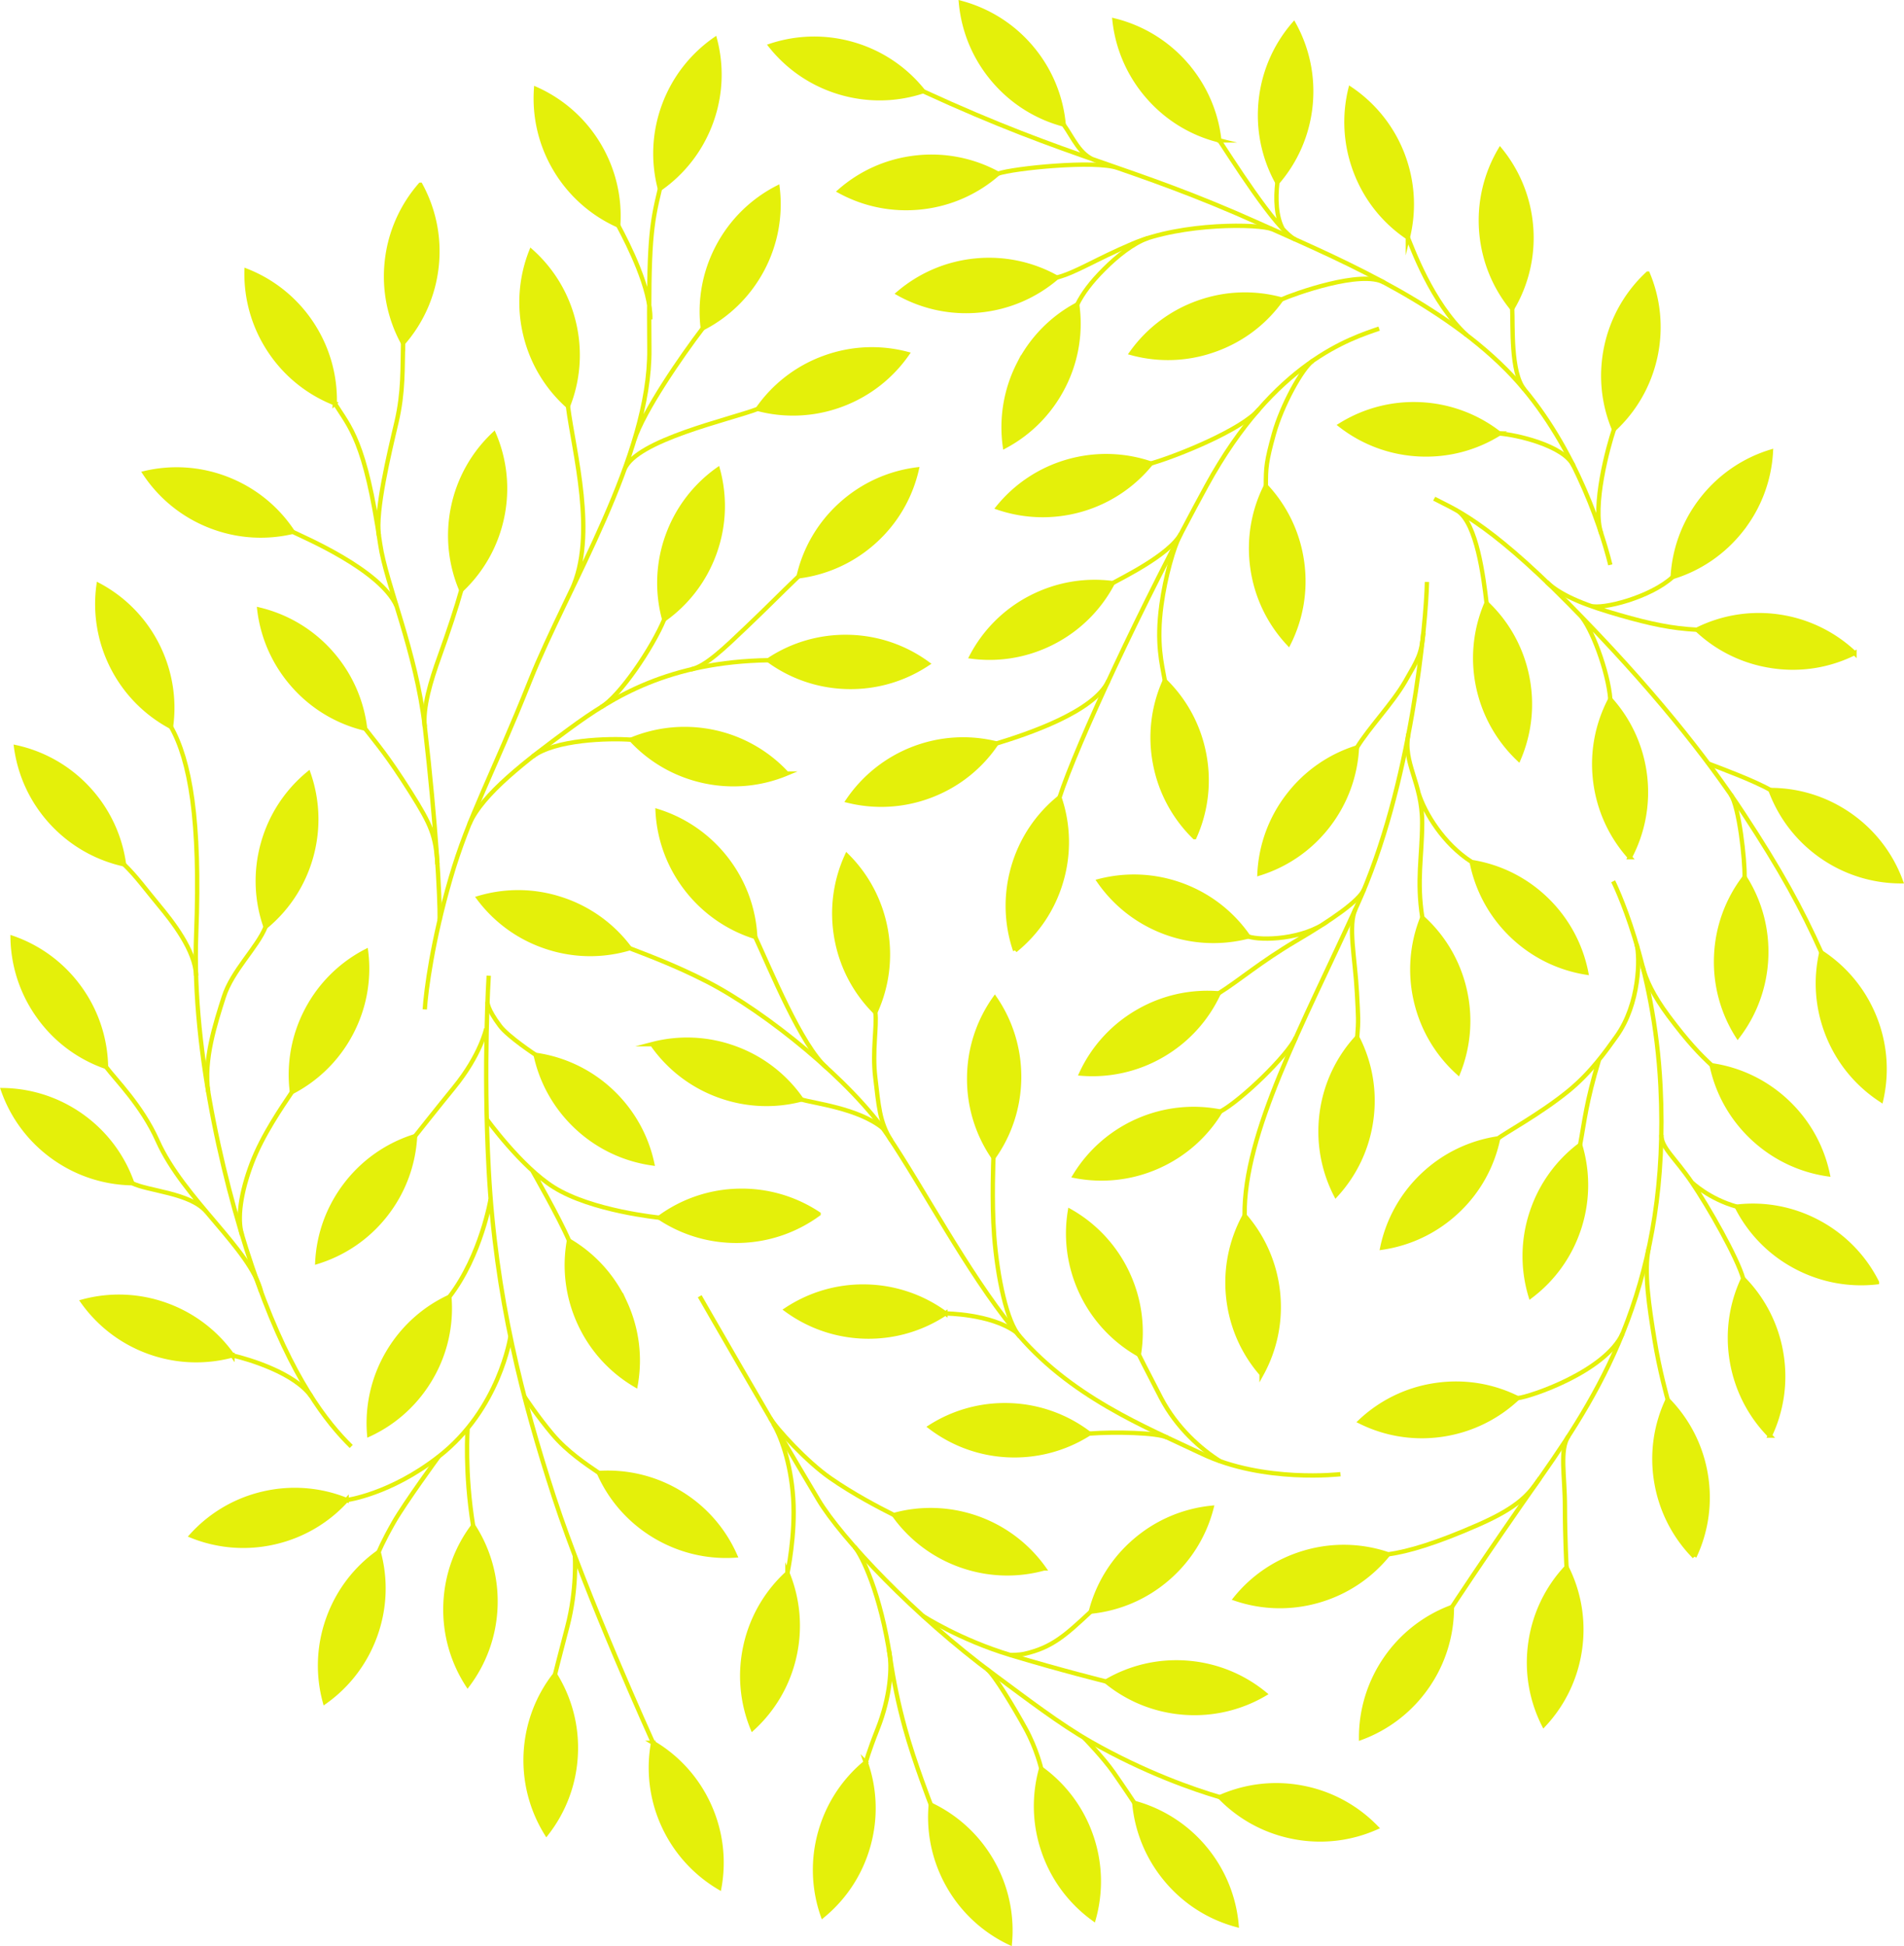
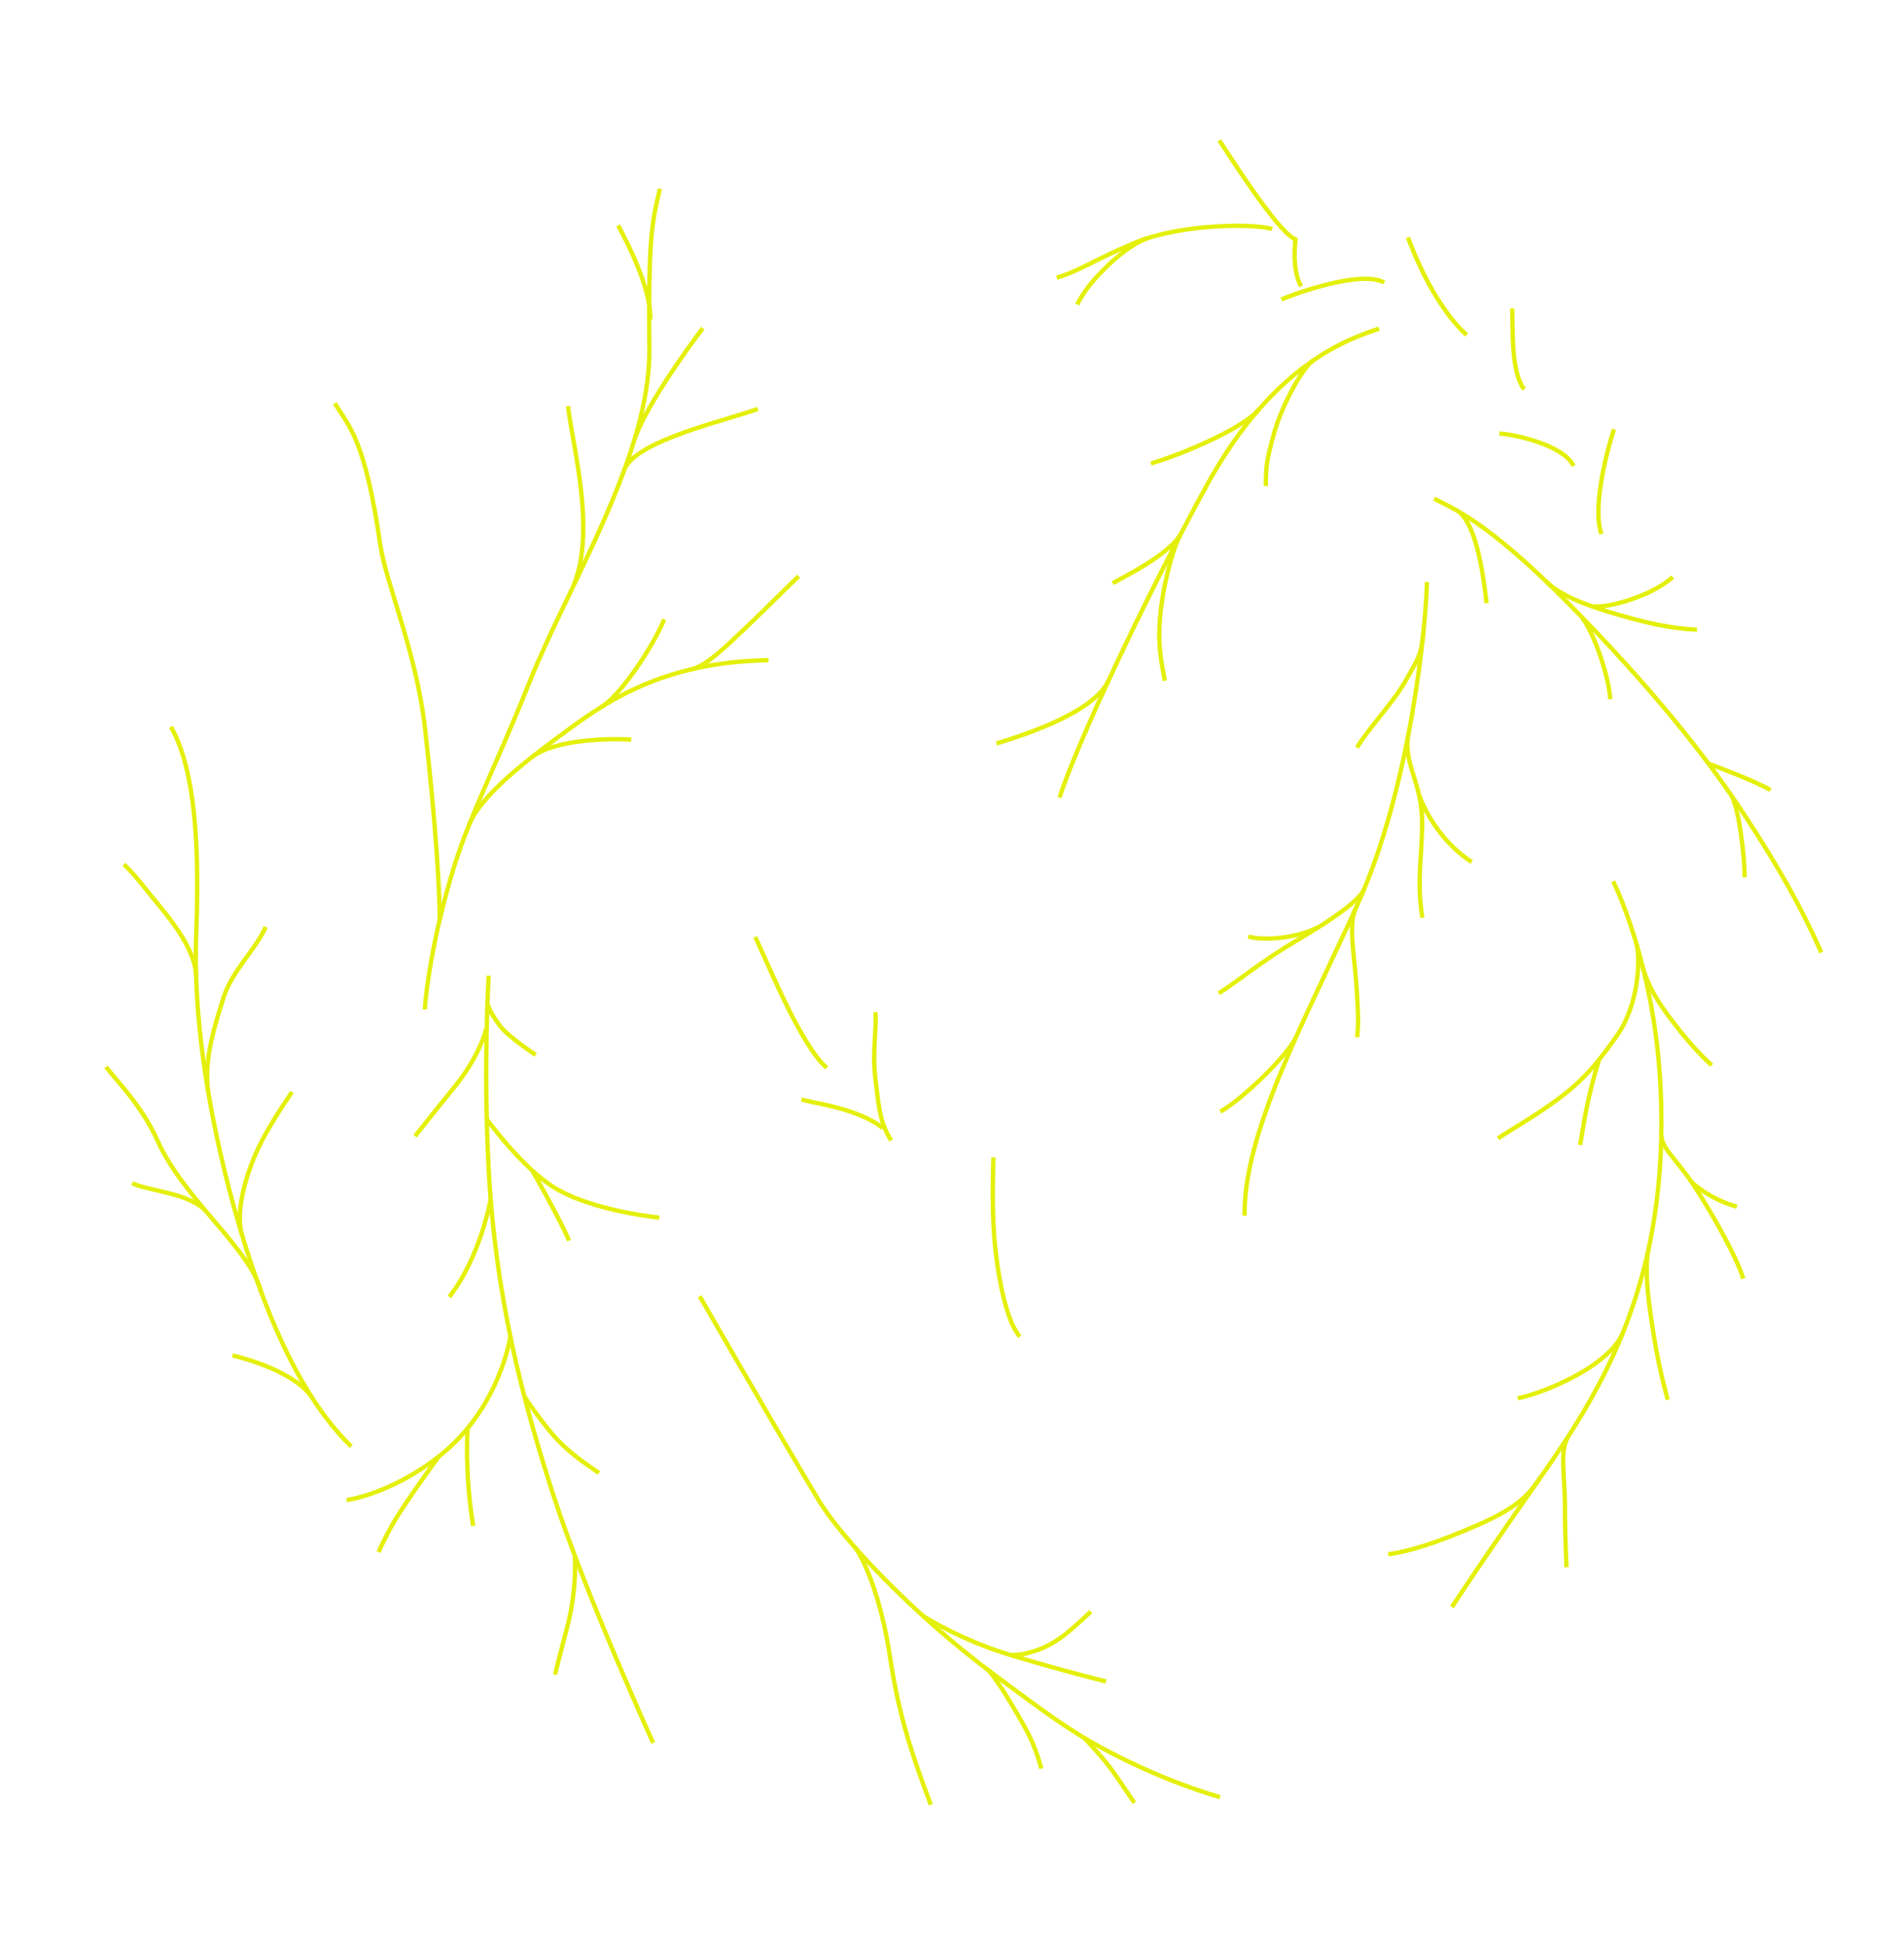
<svg xmlns="http://www.w3.org/2000/svg" version="1.1" id="Ebene_1" x="0" y="0" viewBox="0 0 329.28 336.55" xml:space="preserve">
  <style>.st0,.st1{fill:#e4f00a;stroke:#e4f00a;stroke-width:.75;stroke-miterlimit:10}.st1{fill:none}</style>
-   <path class="st0" d="M138.12 99.66c4.72-.6 9.31-2.6 13.11-6.03s6.24-7.8 7.31-12.44c-4.72.6-9.31 2.6-13.11 6.03-3.8 3.43-6.25 7.8-7.31 12.44zM132.9 114.17c3.84 2.81 8.55 4.51 13.67 4.62s9.89-1.38 13.86-4.02c-3.84-2.81-8.55-4.51-13.67-4.62s-9.9 1.38-13.86 4.02zM109.17 127.91c3.23 3.49 7.53 6.06 12.53 7.15s9.98.54 14.37-1.29a23.972 23.972 0 00-12.53-7.15c-5-1.08-9.98-.53-14.37 1.29zM114.87 107.11c3.88-2.76 6.98-6.68 8.71-11.5 1.73-4.82 1.82-9.82.57-14.42a24.002 24.002 0 00-8.71 11.5 23.934 23.934 0 00-.57 14.42zM131.05 70.71c4.6 1.21 9.61 1.07 14.41-.7s8.7-4.9 11.43-8.81c-4.6-1.21-9.61-1.07-14.41.7a23.978 23.978 0 00-11.43 8.81zM121.54 56.76c4.23-2.17 7.87-5.61 10.28-10.13 2.4-4.52 3.22-9.46 2.65-14.18a24.017 24.017 0 00-10.28 10.13c-2.4 4.51-3.22 9.45-2.65 14.18zM114.13 32.64c3.9-2.72 7.04-6.62 8.81-11.42s1.91-9.81.7-14.41c-3.9 2.72-7.04 6.62-8.81 11.42s-1.91 9.81-.7 14.41zM106.91 38.98c.32-4.75-.76-9.63-3.4-14.02a24.023 24.023 0 00-10.8-9.56c-.32 4.75.76 9.64 3.4 14.02s6.46 7.62 10.8 9.56zM98.22 70.23c1.75-4.42 2.21-9.41 1.03-14.39s-3.83-9.23-7.38-12.4a23.967 23.967 0 00-1.03 14.39c1.18 4.98 3.83 9.23 7.38 12.4zM79.78 102.03c3.46-3.26 6-7.58 7.05-12.59 1.05-5.01.46-9.98-1.41-14.36-3.46 3.26-6 7.58-7.05 12.59a24.09 24.09 0 001.41 14.36zM69.71 59.32c3.13-3.58 5.23-8.13 5.79-13.22s-.52-9.98-2.8-14.15a24.006 24.006 0 00-5.79 13.21c-.56 5.1.52 9.99 2.8 14.16zM57.89 69.74c.1-4.76-1.2-9.59-4.03-13.85a24.02 24.02 0 00-11.22-9.06c-.1 4.76 1.2 9.59 4.03 13.85s6.79 7.32 11.22 9.06zM50.62 91.97c-2.62-3.97-6.44-7.2-11.2-9.09s-9.76-2.15-14.39-1.06c2.62 3.97 6.44 7.2 11.2 9.09s9.76 2.15 14.39 1.06zM63.14 126c-.56-4.72-2.52-9.33-5.92-13.16s-7.75-6.31-12.37-7.42c.56 4.72 2.52 9.33 5.92 13.16s7.74 6.31 12.37 7.42zM59.94 259.4c-4.41-1.78-9.4-2.27-14.38-1.12a23.948 23.948 0 00-12.44 7.3c4.41 1.78 9.4 2.27 14.38 1.12 4.99-1.15 9.25-3.77 12.44-7.3zM65.48 268.4c-3.88 2.75-6.98 6.68-8.71 11.5s-1.83 9.82-.58 14.41c3.88-2.75 6.98-6.68 8.71-11.5 1.73-4.81 1.83-9.82.58-14.41zM71.78 196.48a23.984 23.984 0 00-11.86 8.21c-3.14 4.04-4.8 8.76-5.04 13.52 4.54-1.41 8.72-4.17 11.86-8.21 3.14-4.04 4.79-8.77 5.04-13.52zM92.64 182.42c1 4.65 3.39 9.05 7.13 12.54 3.75 3.49 8.31 5.55 13.02 6.22-1-4.65-3.39-9.05-7.13-12.54a24.007 24.007 0 00-13.02-6.22zM98.4 214.54c-.84 4.68-.3 9.66 1.84 14.31s5.58 8.29 9.68 10.69c.84-4.68.31-9.66-1.84-14.31a23.935 23.935 0 00-9.68-10.69zM103.59 254.73c1.92 4.35 5.15 8.18 9.53 10.83s9.26 3.75 14.01 3.44a23.908 23.908 0 00-9.53-10.83 24.037 24.037 0 00-14.01-3.44zM112.95 301.39a23.97 23.97 0 001.8 14.31c2.13 4.65 5.56 8.3 9.65 10.72.85-4.68.33-9.66-1.8-14.31-2.12-4.65-5.55-8.3-9.65-10.72zM95.98 289.59c-2.93 3.75-4.77 8.4-5.05 13.51-.27 5.11 1.07 9.93 3.58 13.98 2.93-3.75 4.78-8.4 5.05-13.51.28-5.12-1.07-9.94-3.58-13.98zM81.84 263.87c-2.86 3.8-4.62 8.49-4.8 13.61-.18 5.11 1.25 9.91 3.84 13.91 2.86-3.8 4.62-8.49 4.8-13.6a24.02 24.02 0 00-3.84-13.92zM114.04 210.57c3.96 2.63 8.75 4.12 13.86 4 5.12-.12 9.82-1.83 13.66-4.64a23.974 23.974 0 00-13.86-4 23.97 23.97 0 00-13.66 4.64zM77.71 224.27c-4.32 2-8.08 5.3-10.66 9.72a24.016 24.016 0 00-3.2 14.07c4.32-2 8.08-5.3 10.66-9.72 2.59-4.42 3.59-9.33 3.2-14.07zM29.57 125.69c.65-4.71-.09-9.66-2.41-14.22a23.929 23.929 0 00-10.11-10.29c-.65 4.71.09 9.67 2.41 14.22 2.33 4.56 5.91 8.05 10.11 10.29zM21.44 149.47c-.64-4.71-2.68-9.29-6.15-13.05a23.977 23.977 0 00-12.5-7.19c.64 4.71 2.68 9.29 6.15 13.05 3.47 3.76 7.86 6.16 12.5 7.19zM18.33 184.49c-.09-4.76-1.58-9.54-4.58-13.68-3-4.14-7.08-7.05-11.57-8.61.09 4.76 1.58 9.54 4.58 13.68 2.99 4.15 7.07 7.05 11.57 8.61zM22.87 204.61c-1.58-4.49-4.49-8.56-8.64-11.55s-8.94-4.47-13.69-4.54c1.57 4.49 4.49 8.56 8.64 11.55s8.93 4.47 13.69 4.54zM40.2 234.39a23.994 23.994 0 00-11.49-8.72 23.985 23.985 0 00-14.41-.59c2.75 3.88 6.68 6.99 11.49 8.72 4.82 1.73 9.82 1.83 14.41.59zM45.93 160.27c3.67-3.02 6.49-7.16 7.87-12.09s1.12-9.93-.45-14.42c-3.67 3.02-6.49 7.16-7.87 12.09s-1.12 9.93.45 14.42zM50.49 188.85c4.22-2.19 7.85-5.64 10.23-10.17s3.18-9.47 2.58-14.19a23.952 23.952 0 00-10.23 10.17 23.99 23.99 0 00-2.58 14.19zM279.13 74.23c3.49-3.24 6.05-7.54 7.14-12.54 1.08-5 .53-9.98-1.31-14.37a24.025 24.025 0 00-7.14 12.54c-1.08 5-.53 9.98 1.31 14.37zM261.52 53.35a24.03 24.03 0 003.27-14.05c-.39-5.1-2.34-9.71-5.35-13.4a24.03 24.03 0 00-3.27 14.05c.39 5.11 2.34 9.72 5.35 13.4zM259.3 74.97a24.007 24.007 0 00-13.52-5.04c-5.11-.27-9.93 1.08-13.97 3.59 3.75 2.92 8.41 4.77 13.52 5.04 5.11.27 9.93-1.07 13.97-3.59zM221.61 51.78c-4.59-1.25-9.6-1.16-14.42.57a24.011 24.011 0 00-11.51 8.7 23.9 23.9 0 0014.41-.57c4.84-1.72 8.77-4.82 11.52-8.7zM243.47 41.06c1.13-4.62.91-9.62-.93-14.4a24.06 24.06 0 00-8.99-11.28c-1.13 4.62-.91 9.62.93 14.4 1.84 4.78 5.04 8.63 8.99 11.28zM210.87 24.28c-.52-4.73-2.44-9.35-5.81-13.21a24.014 24.014 0 00-12.31-7.52c.52 4.73 2.44 9.35 5.81 13.21s7.69 6.38 12.31 7.52zM173.79 77.18c4.2-2.24 7.77-5.74 10.1-10.3s3.06-9.51 2.4-14.22c-4.2 2.24-7.78 5.74-10.1 10.3a24.018 24.018 0 00-2.4 14.22zM155.36 50.74c4.15 2.32 9.03 3.44 14.13 2.93 5.09-.51 9.65-2.57 13.27-5.67a23.968 23.968 0 00-14.13-2.93c-5.1.51-9.66 2.58-13.27 5.67zM145.22 33.06c4.18 2.28 9.07 3.34 14.16 2.78s9.63-2.67 13.21-5.81a23.981 23.981 0 00-14.16-2.78c-5.1.56-9.64 2.67-13.21 5.81zM133.27 7.91c2.96 3.72 7.05 6.61 11.96 8.07s9.91 1.29 14.43-.21c-2.96-3.72-7.05-6.61-11.96-8.07s-9.92-1.28-14.43.21zM166.19.5c.44 4.74 2.28 9.39 5.58 13.3s7.58 6.51 12.18 7.73c-.44-4.74-2.28-9.39-5.58-13.3s-7.59-6.5-12.18-7.73zM220.91 31.55c3.11-3.6 5.19-8.15 5.72-13.24s-.57-9.97-2.87-14.14c-3.11 3.6-5.19 8.15-5.72 13.24-.53 5.09.57 9.98 2.87 14.14zM239.06 215.75c4.71-.7 9.25-2.79 12.98-6.3 3.73-3.51 6.08-7.93 7.05-12.59-4.71.7-9.26 2.79-12.98 6.3a24.023 24.023 0 00-7.05 12.59zM264.71 224.16c3.8-2.86 6.79-6.88 8.38-11.74a24.03 24.03 0 00.17-14.43c-3.8 2.86-6.79 6.88-8.38 11.74a23.953 23.953 0 00-.17 14.43zM235.23 245.84c4.26 2.12 9.19 3 14.25 2.24s9.52-3.04 12.98-6.3c-4.26-2.12-9.19-3-14.25-2.24-5.07.75-9.53 3.04-12.98 6.3zM213.65 276.47c4.51 1.53 9.51 1.74 14.42.31s9.02-4.28 12.01-7.99a23.914 23.914 0 00-14.42-.31c-4.91 1.43-9.03 4.28-12.01 7.99zM235.39 300.52c4.46-1.65 8.48-4.64 11.4-8.84s4.31-9.01 4.3-13.77a23.992 23.992 0 00-11.4 8.84c-2.91 4.2-4.31 9.01-4.3 13.77zM266.99 298.28c3.25-3.47 5.51-7.94 6.24-13.01.73-5.07-.17-9.99-2.31-14.24a23.961 23.961 0 00-6.24 13.01c-.74 5.06.17 9.99 2.31 14.24zM293.03 269.2c2.03-4.3 2.81-9.25 1.95-14.29a24.01 24.01 0 00-6.57-12.85c-2.03 4.3-2.81 9.25-1.95 14.29.86 5.05 3.23 9.46 6.57 12.85zM306.09 248.26c2.03-4.3 2.81-9.25 1.95-14.29a24.01 24.01 0 00-6.57-12.85c-2.03 4.3-2.81 9.25-1.95 14.29.86 5.05 3.23 9.46 6.57 12.85zM324.6 221.74c-2.14-4.25-5.56-7.91-10.07-10.34s-9.44-3.28-14.17-2.73c2.14 4.25 5.56 7.91 10.07 10.33 4.51 2.43 9.45 3.28 14.17 2.74zM316.09 203.06c-.98-4.66-3.35-9.07-7.08-12.57s-8.28-5.59-12.99-6.27c.98 4.66 3.35 9.07 7.08 12.57s8.29 5.59 12.99 6.27zM300.53 179.22c2.89-3.78 4.69-8.45 4.91-13.57.22-5.11-1.17-9.92-3.73-13.94a23.948 23.948 0 00-4.91 13.57c-.22 5.12 1.17 9.93 3.73 13.94zM281.87 148.24a24.06 24.06 0 002.6-14.19c-.63-5.08-2.8-9.59-5.98-13.13-2.22 4.21-3.23 9.11-2.6 14.19s2.8 9.59 5.98 13.13zM262.63 131.27c1.88-4.37 2.49-9.34 1.46-14.35s-3.55-9.34-7.01-12.61a23.979 23.979 0 00-1.46 14.35 24.09 24.09 0 007.01 12.61zM325.32 190.23c1.06-4.64.76-9.64-1.16-14.38s-5.18-8.54-9.17-11.14c-1.06 4.64-.76 9.64 1.16 14.38 1.92 4.75 5.18 8.54 9.17 11.14zM328.74 152.4c-1.64-4.47-4.61-8.5-8.8-11.43s-9-4.35-13.75-4.35c1.64 4.47 4.61 8.5 8.8 11.43 4.19 2.93 8.99 4.34 13.75 4.35zM320.71 112.94a24.016 24.016 0 00-12.98-6.3c-5.06-.75-9.99.13-14.25 2.25 3.46 3.27 7.92 5.54 12.98 6.29 5.07.77 9.99-.12 14.25-2.24zM306.26 78.11c-4.55 1.39-8.73 4.14-11.89 8.17s-4.83 8.75-5.09 13.5c4.55-1.39 8.73-4.14 11.89-8.17a23.93 23.93 0 005.09-13.5zM252.18 185.51a24.01 24.01 0 001.11-14.38 23.963 23.963 0 00-7.31-12.44 24.01 24.01 0 00-1.11 14.38c1.15 4.99 3.78 9.26 7.31 12.44zM274.32 168.19c-.92-4.67-3.22-9.11-6.9-12.67s-8.2-5.7-12.9-6.45c.92 4.67 3.22 9.11 6.9 12.67 3.68 3.55 8.2 5.7 12.9 6.45zM215.88 161.95c-2.71-3.91-6.6-7.06-11.4-8.84-4.8-1.78-9.8-1.93-14.41-.74 2.71 3.91 6.6 7.06 11.4 8.84 4.8 1.78 9.8 1.93 14.41.74zM186.99 185.66c4.74.38 9.64-.63 14.06-3.21s7.71-6.35 9.71-10.67c-4.74-.38-9.64.63-14.06 3.21a23.928 23.928 0 00-9.71 10.67zM185.87 203.35c4.67.91 9.66.46 14.34-1.61s8.38-5.45 10.84-9.52c-4.67-.91-9.65-.46-14.34 1.61a24.03 24.03 0 00-10.84 9.52zM217.82 151.04c4.54-1.42 8.71-4.19 11.84-8.24 3.13-4.05 4.77-8.78 5.01-13.53a23.949 23.949 0 00-11.84 8.24 23.897 23.897 0 00-5.01 13.53zM231.03 206.66c3.22-3.5 5.44-7.99 6.12-13.06.69-5.07-.26-9.99-2.44-14.22-3.22 3.5-5.44 7.99-6.12 13.06s.27 9.99 2.44 14.22zM218.18 237.6c2.29-4.17 3.37-9.06 2.83-14.15-.55-5.09-2.64-9.64-5.76-13.23a24.032 24.032 0 00-2.83 14.15c.54 5.09 2.63 9.64 5.76 13.23zM171.81 200.15c2.76-3.88 4.39-8.61 4.44-13.73.04-5.12-1.51-9.88-4.2-13.8-2.76 3.88-4.4 8.61-4.44 13.73a23.92 23.92 0 004.2 13.8zM151.38 175.05c1.98-4.33 2.7-9.28 1.79-14.32-.92-5.04-3.34-9.42-6.71-12.77-1.98 4.33-2.7 9.28-1.79 14.32.91 5.04 3.33 9.42 6.71 12.77zM130.61 162.02c-.24-4.75-1.89-9.48-5.03-13.52a24.062 24.062 0 00-11.85-8.23c.24 4.75 1.89 9.48 5.03 13.52 3.14 4.04 7.31 6.81 11.85 8.23zM108.9 163.98a23.939 23.939 0 00-11.7-8.44c-4.86-1.62-9.86-1.6-14.42-.24 2.84 3.81 6.84 6.83 11.7 8.44 4.85 1.62 9.86 1.6 14.42.24zM160.87 246.76c3.79 2.88 8.46 4.68 13.57 4.89s9.92-1.19 13.93-3.74a23.983 23.983 0 00-13.57-4.89c-5.11-.21-9.92 1.18-13.93 3.74zM135.98 226.49c3.84 2.81 8.54 4.52 13.66 4.64 5.12.12 9.9-1.37 13.86-4a23.995 23.995 0 00-13.66-4.64c-5.11-.12-9.89 1.37-13.86 4zM112.79 180.57a23.96 23.96 0 0011.41 8.83c4.8 1.78 9.8 1.93 14.41.73a23.9 23.9 0 00-11.41-8.83c-4.8-1.78-9.81-1.93-14.41-.73zM196.95 234.25c.77-4.7.15-9.66-2.06-14.28a24.04 24.04 0 00-9.85-10.54c-.77 4.7-.15 9.66 2.06 14.28a24.04 24.04 0 009.85 10.54zM222.85 111.3c2.14-4.25 3.04-9.17 2.31-14.24s-2.99-9.53-6.24-13.01c-2.14 4.25-3.04 9.17-2.31 14.24s2.99 9.54 6.24 13.01zM206.57 144.77a23.91 23.91 0 001.68-14.33c-.95-5.03-3.4-9.39-6.81-12.72a23.91 23.91 0 00-1.68 14.33c.95 5.03 3.41 9.39 6.81 12.72zM175.56 164.36c3.7-2.99 6.56-7.1 7.98-12.02a23.91 23.91 0 00-.32-14.42c-3.7 2.99-6.56 7.1-7.98 12.02-1.42 4.91-1.21 9.92.32 14.42zM146.64 138.46c4.62 1.14 9.62.93 14.4-.91s8.63-5.03 11.29-8.98c-4.62-1.14-9.62-.93-14.4.91a24.116 24.116 0 00-11.29 8.98zM168.01 113.54c4.72.62 9.66-.16 14.2-2.52 4.54-2.36 8.01-5.97 10.22-10.18-4.72-.62-9.66.16-14.21 2.52a23.885 23.885 0 00-10.21 10.18zM172.59 87.79c4.5 1.53 9.51 1.75 14.42.34a23.99 23.99 0 0012.03-7.97c-4.5-1.53-9.51-1.75-14.42-.34a23.99 23.99 0 00-12.03 7.97zM154.61 261.99c2.76 3.87 6.69 6.97 11.51 8.69 4.82 1.72 9.83 1.81 14.42.55a23.993 23.993 0 00-11.51-8.69c-4.83-1.71-9.83-1.8-14.42-.55zM149.72 304.77a23.974 23.974 0 00-7.87 12.09 23.97 23.97 0 00.45 14.42c3.67-3.02 6.49-7.16 7.87-12.09 1.38-4.92 1.12-9.92-.45-14.42zM136.18 272.05a23.972 23.972 0 00-7.23 12.48c-1.12 4.99-.6 9.97 1.2 14.38 3.51-3.21 6.11-7.49 7.23-12.48s.6-9.97-1.2-14.38zM188.65 278.7c4.73-.48 9.37-2.36 13.25-5.7 3.88-3.34 6.44-7.64 7.62-12.25-4.73.48-9.37 2.36-13.25 5.7a23.959 23.959 0 00-7.62 12.25zM189.14 331.84c1.28-4.58 1.23-9.59-.46-14.42a23.999 23.999 0 00-8.62-11.57c-1.28 4.58-1.23 9.59.46 14.42 1.69 4.84 4.77 8.79 8.62 11.57zM174.65 335.98c.42-4.74-.55-9.65-3.09-14.09s-6.29-7.76-10.59-9.8c-.42 4.74.55 9.65 3.09 14.09a23.96 23.96 0 0010.59 9.8zM213.85 332.88c-.42-4.74-2.24-9.4-5.53-13.33a24.004 24.004 0 00-12.15-7.78c.42 4.74 2.24 9.4 5.53 13.33 3.28 3.93 7.55 6.54 12.15 7.78zM238.01 316.04a23.962 23.962 0 00-12.69-6.87c-5.02-.98-9.99-.31-14.34 1.61 3.31 3.42 7.66 5.89 12.69 6.87 5.03.98 9.99.32 14.34-1.61zM218.73 292.93c-3.68-3.02-8.28-4.98-13.38-5.38s-9.96.82-14.06 3.23c3.68 3.02 8.28 4.98 13.38 5.38s9.96-.82 14.06-3.23z" />
  <path class="st1" d="M84.52 168.73s-.98 15.3 0 33.59c1.17 21.95 5.86 39.86 11.3 56.6s17.13 42.48 17.13 42.48" />
  <path class="st1" d="M88.27 231.14s-1.86 12.53-12.38 20.73c-8.43 6.57-15.94 7.54-15.94 7.54M80.87 246.98s-.55 7.7.96 16.89" />
  <path class="st1" d="M75.88 251.87s-5.87 8.03-7.79 11.4-2.61 5.13-2.61 5.13M99.42 269.06s.4 5.8-1.32 12.3c-1.2 4.54-2.12 8.23-2.12 8.23M90.69 241.51s2.35 3.56 4.88 6.54 5.69 5.09 8.02 6.68M84.18 193.54s5.96 8.25 11.6 11.78c6.56 4.11 18.25 5.25 18.25 5.25M92.04 202.4s4.67 8.16 6.37 12.14M84.31 173.29s-.11 1.13 2.18 4.15c1.42 1.87 6.15 4.98 6.15 4.98M84.09 177.86s-.95 4.56-5.58 10.22c-2.75 3.37-6.73 8.4-6.73 8.4M84.85 207.35s-1.64 9.78-7.14 16.92M121.01 224.16s12.28 21.42 20.55 35.24c3.94 6.58 16.55 19.98 30.37 30.19 5.61 4.14 11.27 8.51 16.72 11.62 9.31 5.3 17.75 8.23 22.34 9.58" />
  <path class="st1" d="M159.58 279.42s6.36 4.13 15.16 6.79 16.54 4.57 16.54 4.57" />
  <path class="st1" d="M188.65 278.7c-4.36 4.06-6.66 6.2-11.48 7.3-.92.21-2.43.21-2.43.21M187.47 300.52s3.3 3.38 5.11 5.97 3.59 5.28 3.59 5.28M170.73 288.69c1.2.9 4.65 6.63 6.62 10.22s2.72 6.94 2.72 6.94M147.79 267.52c1.23 1.38 4.52 8.03 6.18 19.33.55 3.72 1.37 7.78 2.55 12.06 1.59 5.8 4.46 13.18 4.46 13.18" />
-   <path class="st1" d="M153.73 285.33c.65 2.99.18 8.25-1.93 13.59-1.61 4.07-2.07 5.86-2.07 5.86M133.16 245.16c1.11 1.9 6.37 7.61 10.38 10.41 4.01 2.8 8.53 5.16 11.07 6.43M133.72 246.13c1.21 2.05 3.04 6.63 3.46 12.99.41 6.36-1 12.93-1 12.93M108.9 163.98c2.43.95 7.63 2.83 13.27 5.72 10.45 5.35 25.17 17.41 31.39 26.68 6.22 9.26 13.63 23.46 21.72 33.45 9.46 11.68 23.11 17.06 32.6 21.58 10.68 5.08 23.94 3.52 23.94 3.52" />
-   <path class="st1" d="M196.95 234.25s1.07 2.17 3.82 7.46 7 8.93 10.21 10.97M201.84 248.59c-1.79-.85-9.02-1.01-13.47-.68M175.74 230.39c-4.34-3.21-12.23-3.25-12.23-3.25" />
  <path class="st1" d="M171.81 200.15s-.33 7.69.12 13.52c.55 7.19 2.21 15.07 4.45 17.47M151.38 175.05c.31 2.49-.57 6.7 0 11.34.57 4.63.69 7.63 2.74 10.83M138.6 190.13c2.15.68 9.77 1.5 14.05 4.95M130.61 162.02c2.6 5.57 7.99 18.85 12.37 22.64M278.98 152.4s7.12 14.06 8.19 35.51c1.66 33.21-9.95 52.17-20.52 67.24-10.57 15.07-15.55 22.76-15.55 22.76" />
  <path class="st1" d="M271.25 248.35c-1.58 2.4-.61 6.83-.61 12.17s.28 10.51.28 10.51M240.08 268.79c3.5-.49 8.32-1.92 15.58-5.11 7.26-3.19 8.84-5.46 10.65-8.05M262.46 241.78c2.19-.21 15.17-4.62 18.17-11.19M285.16 215.75c-.94 3.99.08 10.41.96 15.87.88 5.46 2.3 10.44 2.3 10.44M287.33 196.25c-.08 2.16 2.33 3.94 5.23 8.19 2.9 4.25 7.92 13.09 8.91 16.68M292.56 204.44s2.97 2.89 7.81 4.23M284.09 167.16c.53 2.18 1.79 4.94 4.46 8.53 3.34 4.48 5.5 6.71 7.48 8.53M283.04 163.32c.6 2.14.56 10.27-3.49 15.9-1.81 2.52-4.36 6.22-8.34 9.47-4.91 4-11.25 7.41-12.11 8.18M276.53 183.28c-2.24 7.36-2.52 10.76-3.27 14.72M246.78 100.64c-.14 6.94-2.66 35.27-12.11 56s-19.6 39.31-19.43 53.59" />
  <path class="st1" d="M243.59 126.87c-1.05 5.1 2.39 8.42 2.36 15.47-.02 5.81-.98 9.91.03 16.36M245.33 137.17c1.08 3.42 4.28 8.75 9.19 11.9M234.43 157.16c-1.35 2.92-.08 8.46.24 14.53.23 4.36.29 4.72.05 7.68M211.05 192.22c3.58-1.91 11.66-9.7 13.07-12.85M235.9 153.81c-.85 1.98-5.6 5.28-11.77 8.91-6.16 3.63-9.92 6.91-13.36 9.05M215.88 161.95c2.36.77 9.48.51 13.72-2.62M234.67 129.27c2.16-3.52 6.17-7.63 8.38-11.48 2.21-3.86 2.76-4.6 3.11-8.35M248.03 86.24c2.87 1.56 8.77 3.48 23.18 18.07 14.41 14.58 23.9 26.59 30.32 36.38 6.43 9.78 10.08 16.48 13.46 24.03M252.13 88.38c3.25 2.25 4.41 11.2 4.96 15.93M273.25 106.38c1.93 2 4.85 9.64 5.24 14.53" />
  <path class="st1" d="M267.49 100.64c2.61 2.55 7.45 4.25 12.68 5.75 5.23 1.5 8.94 2.29 13.3 2.51M275.07 104.77c2.03.69 10.4-1.48 14.21-4.99M295.47 132.06c1.86.7 7.86 2.92 10.72 4.56M299.31 137.39c1.47 2.15 2.47 11.31 2.4 14.33M238.51 56.83c-4.86 1.67-18.14 5.75-29.83 27.14-11.18 20.45-22.53 44.91-25.45 53.95" />
  <path class="st1" d="M227.04 62.38c-1.88 1.36-5.38 7.77-6.73 12.64-1.35 4.87-1.39 5.88-1.39 9.03M217.73 70.78c-2.82 3.47-14.16 8.09-18.69 9.37M192.43 100.84c1.34-.78 9.9-4.9 11.82-8.6M201.45 117.72c-.52-2.95-1.49-6.47-.59-13.1.67-4.96 2.15-9.99 3.15-11.9M191.69 117.72c-2.47 5.43-14.33 9.32-19.35 10.85M29.57 125.69c3.26 5.79 5.14 16.03 4.36 35.82-.82 20.91 5.35 45.59 10.65 60.33 6.01 16.69 11.95 24.16 16.16 28.3" />
  <path class="st1" d="M21.44 149.47c2.19 2.13 3.65 4.2 6 7.03s6.33 7.85 6.48 12.23M36.02 188.85c-.85-5.57 1.23-11.89 2.68-16.45s5.82-8.56 7.23-12.12M18.33 184.49c1.72 2.28 6.22 6.72 8.92 12.78 4.49 10.07 16.18 18.84 17.91 26.14M22.87 204.61c2.7 1.37 10.04 1.65 12.83 4.96M40.2 234.39c2.92.68 10.78 3.04 13.65 7.12M50.49 188.85c-1.7 2.55-5.08 7.39-6.95 12.33s-2.58 9.53-1.68 12.41M73.46 174.56c.21-3.27 1.33-11.91 4.47-22.69 3.13-10.78 7.21-17.78 13.74-34.15s20.8-38.85 20.63-57.31c-.17-18.78.33-21.54 1.83-27.77M106.91 38.98c1.76 3.29 5.71 11.06 5.55 16.25M98.22 70.23c1.01 7.97 5.05 22.39.63 31.8M121.54 56.76c-3.65 4.79-10.28 14.38-11.85 19.37M131.05 70.71c-4.76 1.83-21.07 5.38-23.06 10.48" />
  <path class="st1" d="M81.16 142.55c2.17-5.19 9.9-11.08 17.36-16.55s17.15-11.55 34.39-11.83" />
  <path class="st1" d="M119.51 115.76c2.53-.54 5.75-3.67 9.59-7.33s5.61-5.5 9.02-8.78M103.9 122.32c3.31-1.91 8.98-10.39 10.97-15.21M92.09 130.85c3.86-2.95 13.12-3.22 17.08-2.93M57.89 69.74c2.58 4.14 5.25 6.38 7.87 24.41.99 6.8 6.2 18.47 7.71 31.54 1.94 16.86 2.63 29.41 2.57 33.41" />
-   <path class="st1" d="M69.71 59.32c-.12 4.3.09 8.45-1.15 13.73-1.24 5.29-3.68 15.4-3.03 19.56M79.78 102.03c-.86 3.06-2.17 7.05-3.74 11.41-1.57 4.35-2.95 8.96-2.58 12.26M63.14 126c2.1 2.72 3.82 4.62 7.8 10.91 3.69 5.84 4.41 7.64 4.71 12.56M50.62 91.97c1.87.93 15.13 6.53 17.96 12.83M159.65 15.78c25.99 11.97 35.66 12.75 58.08 22.83 11.83 5.32 30.46 12.94 42.75 25.29 11.01 11.05 16.27 26.75 18.01 33.78M183.95 21.54c1.68 2.35 2.77 5.27 5.55 6.22M172.58 30.03c2.78-.95 16.83-2.35 20.66-1" />
  <path class="st1" d="M220 39.63c-2.22-.92-15.47-1.17-24.08 2.49-6.6 2.8-9.75 4.98-13.17 5.88" />
-   <path class="st1" d="M198.5 41.17c-2.59.95-5.28 3.1-7.56 5.38-2.28 2.28-3.7 4.2-4.65 6.11M210.87 24.28c1.43 2.09 9.89 15.66 13.18 17.15M220.91 31.55c-.32 2.77-.24 5.92.96 8.08M221.61 51.78c2.26-.98 13.8-5.15 17.77-2.92M243.47 41.06c.69 1.62 4.11 11.26 10.16 16.87M261.52 53.35c.15 3.01-.3 10.93 2.07 13.97M259.3 74.97c2.68.16 11.15 2.02 12.83 5.6M279.13 74.23c-.97 2.82-3.88 13.4-2.18 18.11" />
+   <path class="st1" d="M198.5 41.17c-2.59.95-5.28 3.1-7.56 5.38-2.28 2.28-3.7 4.2-4.65 6.11M210.87 24.28c1.43 2.09 9.89 15.66 13.18 17.15c-.32 2.77-.24 5.92.96 8.08M221.61 51.78c2.26-.98 13.8-5.15 17.77-2.92M243.47 41.06c.69 1.62 4.11 11.26 10.16 16.87M261.52 53.35c.15 3.01-.3 10.93 2.07 13.97M259.3 74.97c2.68.16 11.15 2.02 12.83 5.6M279.13 74.23c-.97 2.82-3.88 13.4-2.18 18.11" />
</svg>